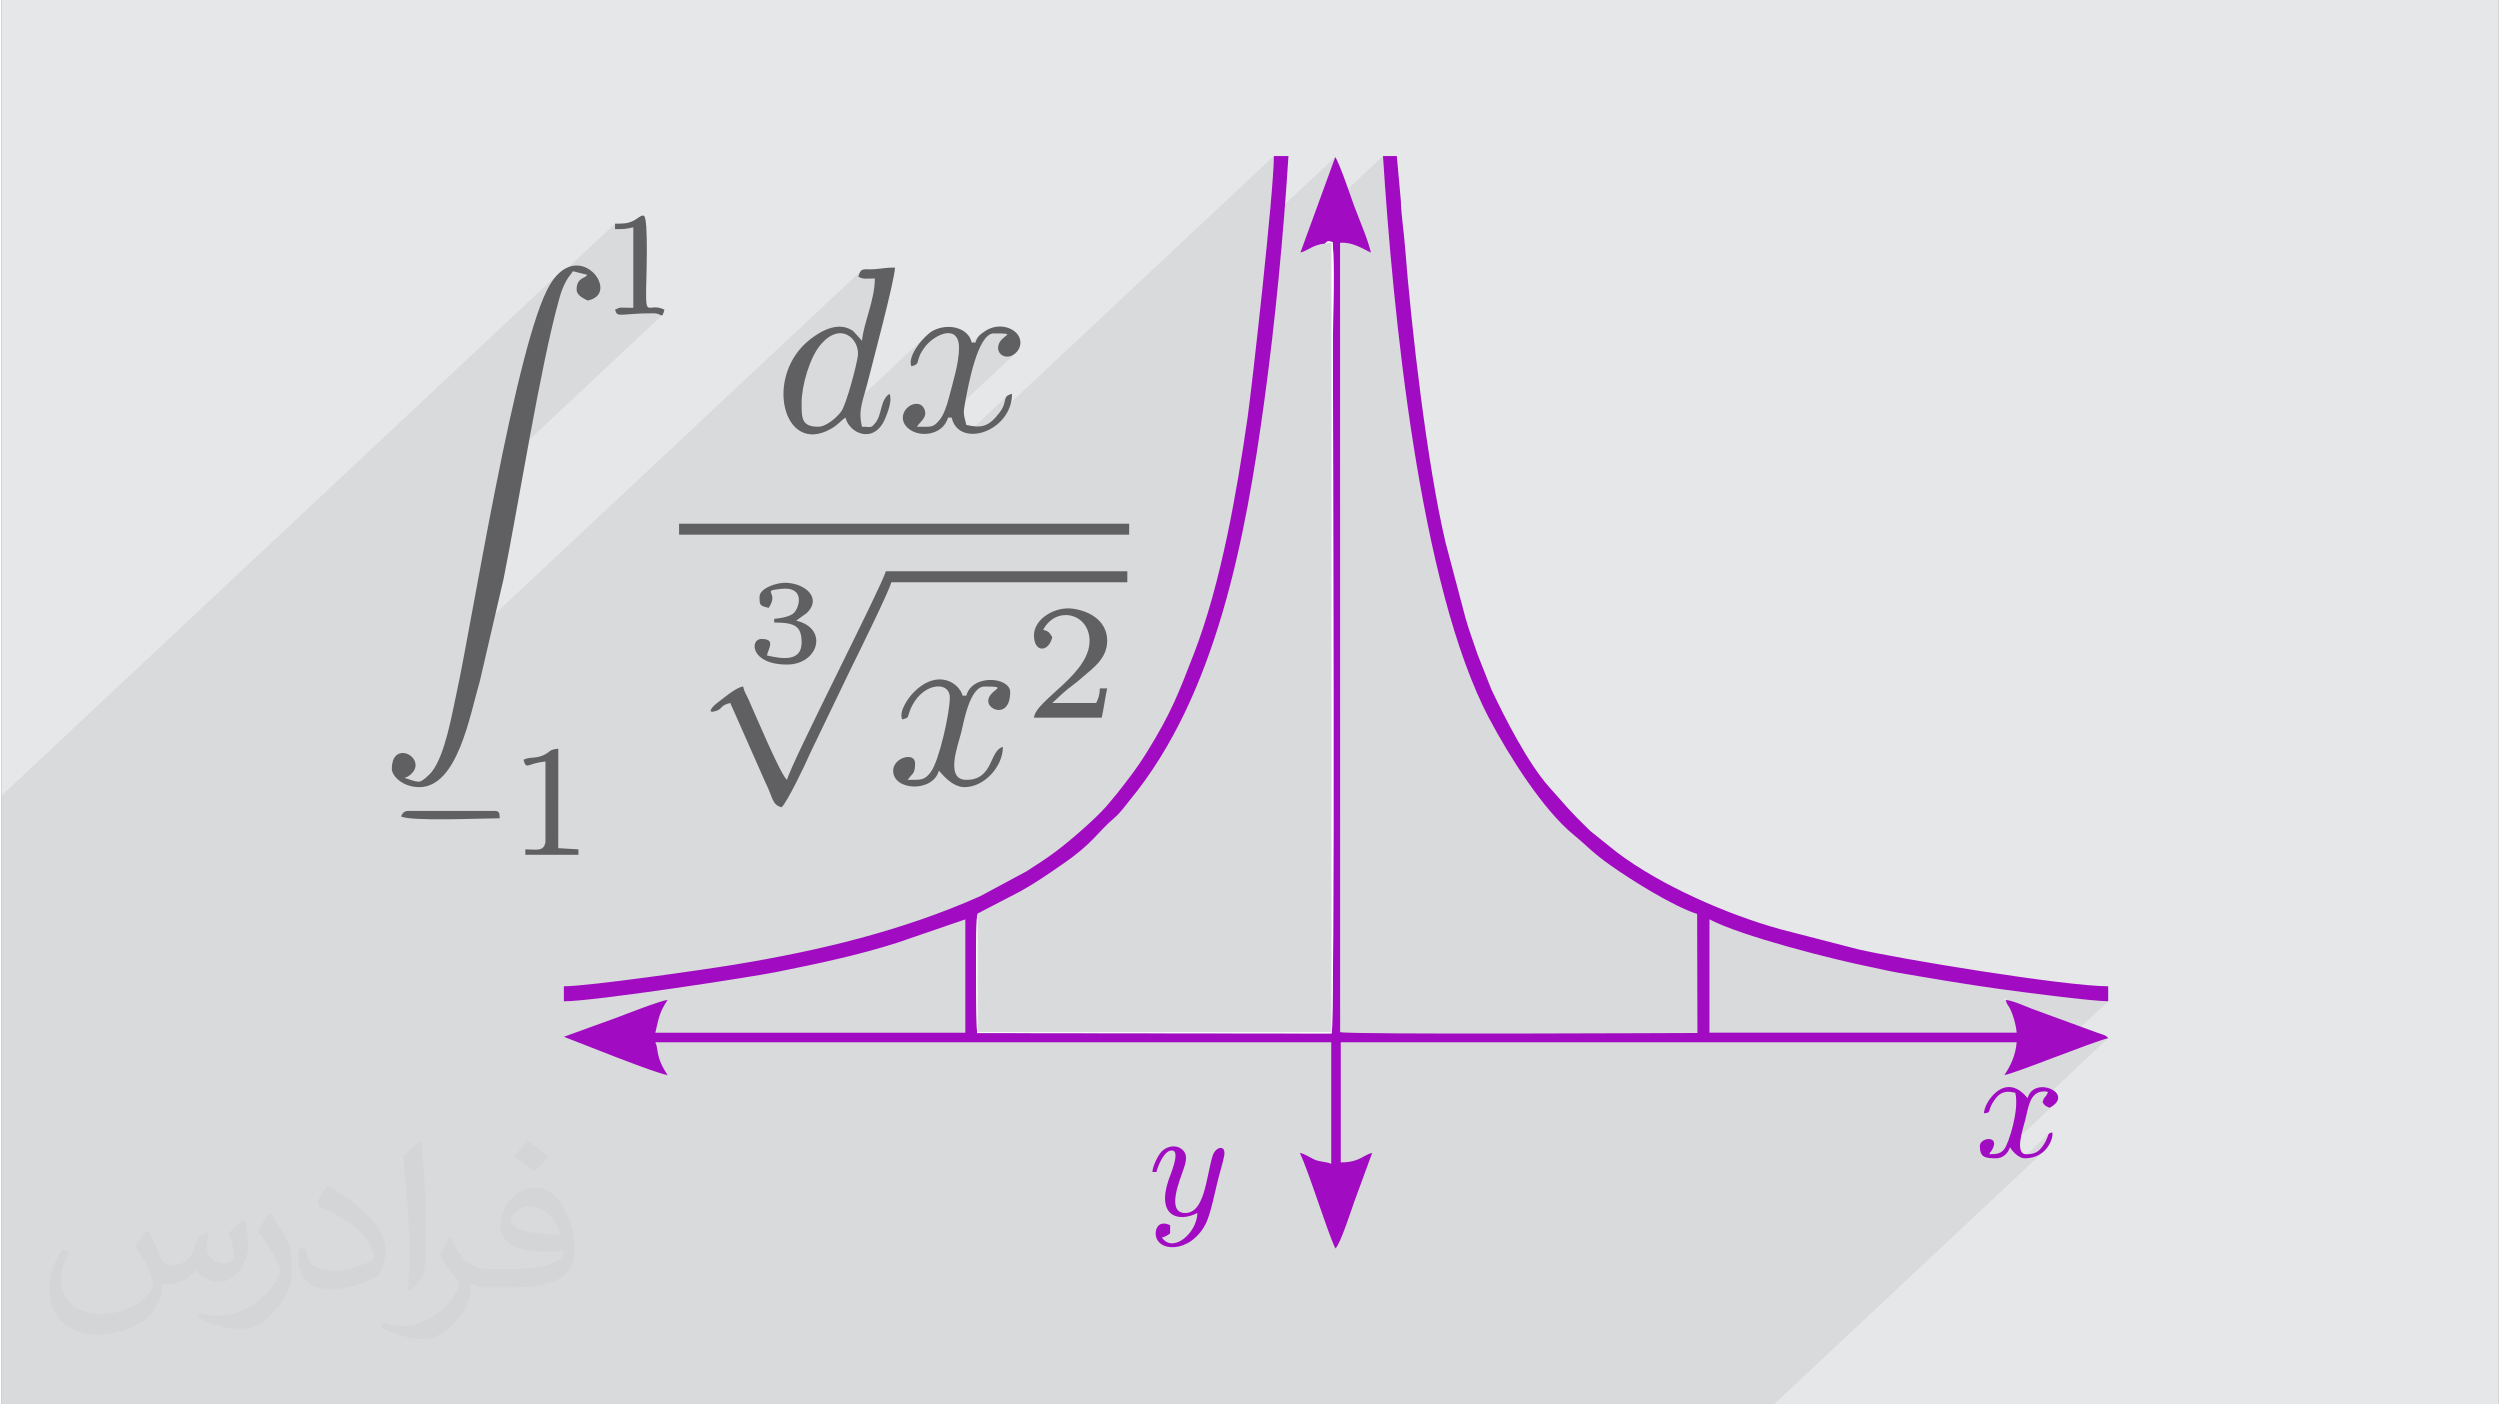
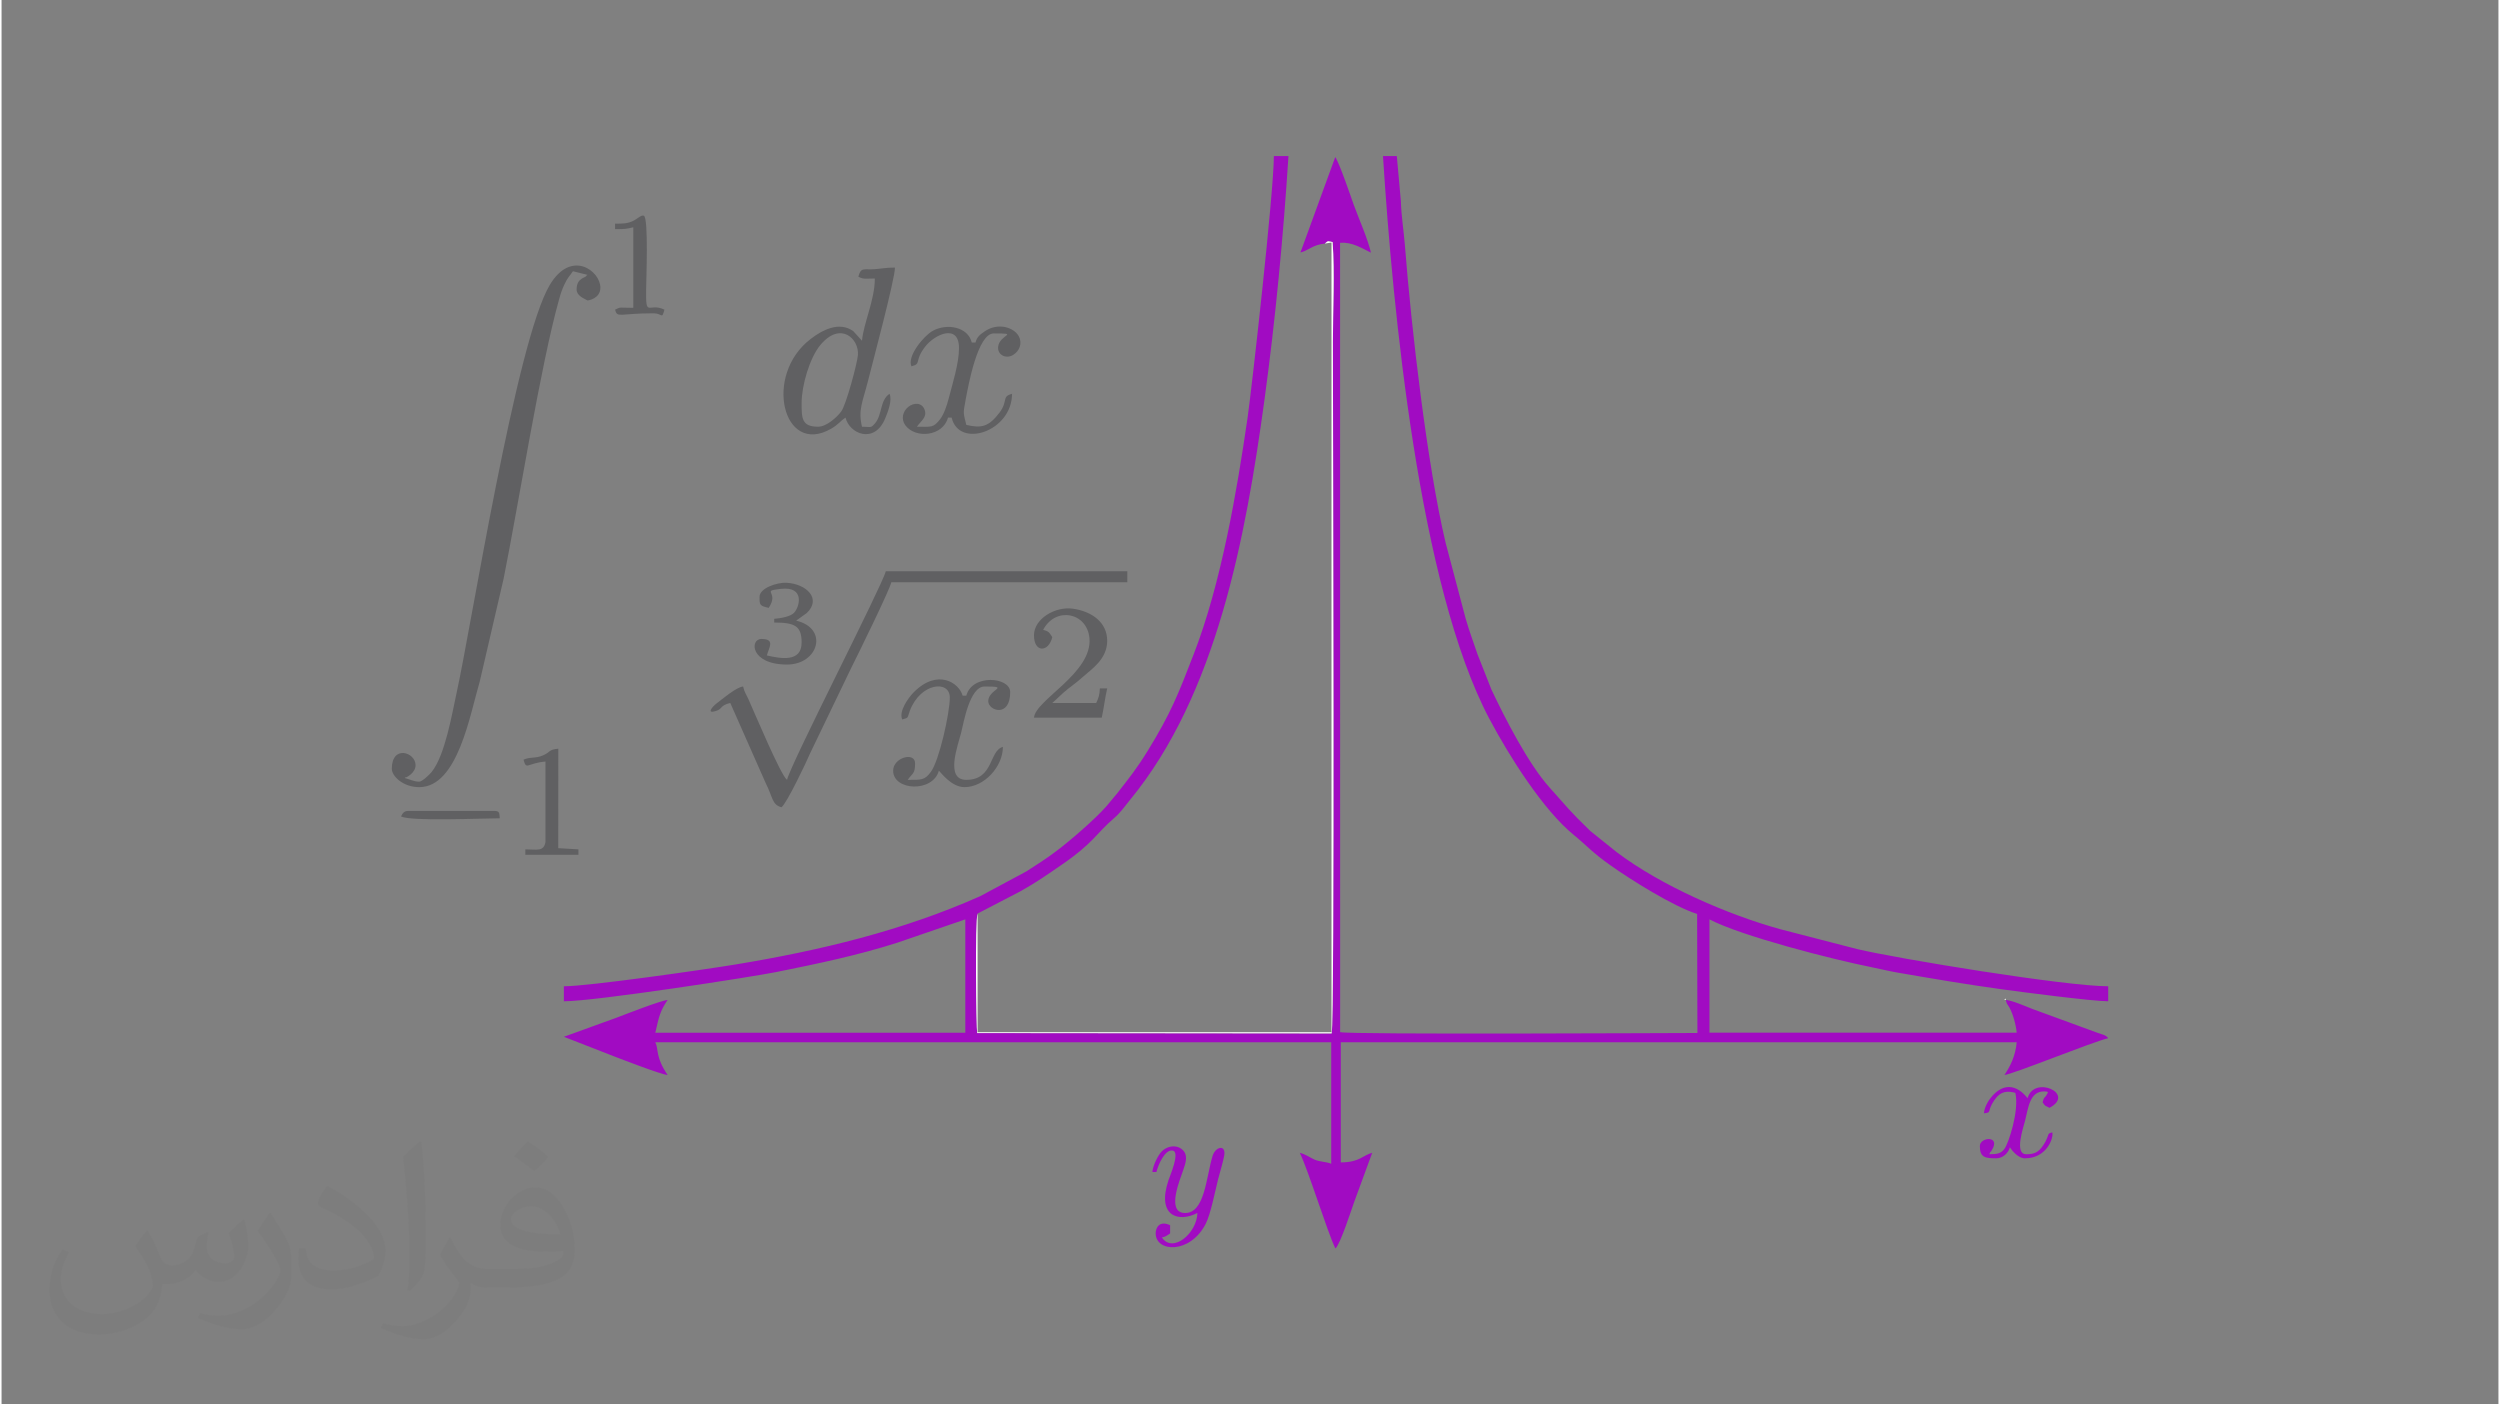
<svg xmlns="http://www.w3.org/2000/svg" xml:space="preserve" width="356px" height="200px" version="1.0" shape-rendering="geometricPrecision" text-rendering="geometricPrecision" image-rendering="optimizeQuality" fill-rule="evenodd" clip-rule="evenodd" viewBox="0 0 35600 20025">
  <rect x="0" y="0" width="35600" height="20025" fill="#808080" stroke="none" />
  <g id="Layer_x0020_1">
    <g id="_2557250402224">
-       <path fill="#E6E7E8" d="M0 0l35600 0 0 20025 -35600 0 0 -20025z" />
-       <path fill="#373435" fill-opacity="0.078" d="M25268 20025l3852 -3611 -71 52 -90 36 -19 2 120 -113 25 -28 25 -34 10 -16 8 -12 7 -11 5 -9 5 -11 5 -11 7 -14 7 -17 8 -20 5 -16 4 -12 4 -9 6 -8 -370 348 -12 -2 -38 -16 -35 -23 -30 -26 -26 -26 -20 -24 -13 -17 -4 -7 -1 -2 -1 -2 -1 -1 -1 -1 -1 -1 -1 -1 -2 -2 -1 -1 -163 153 -23 2 850 -797 -99 78 -21 -11 -16 -7 -12 -5 -8 -5 -8 -7 -9 -9 -10 -14 -14 -20 8 -28 7 -19 5 -10 915 -858 -53 14 -71 23 -87 30 -99 36 -110 40 -116 44 -121 45 -123 47 -121 46 -11 4 912 -855 -51 -1 -68 -5 -83 -7 -94 -9 -105 -10 -112 -13 -117 -13 -120 -14 -120 -15 -119 -15 -115 -14 -109 -14 -100 -14 -89 -11 -77 -11 -60 -8 -94 -13 -93 -14 -94 -13 -93 -14 -92 -15 -93 -14 -92 -15 -93 -15 -92 -15 -92 -16 -92 -15 -91 -15 -92 -16 -91 -16 -91 -15 -91 -16 -42 -8 -44 -8 -45 -10 -45 -10 -46 -10 -45 -10 -44 -9 -44 -9 -113 -23 -128 -29 -141 -32 -151 -36 -160 -40 -165 -42 -169 -45 -170 -47 -169 -48 -166 -50 -159 -49 -151 -50 -140 -50 -127 -49 -112 -47 -94 -46 -175 164 -1 -241 -139 -53 -157 -72 -168 -88 -173 -97 -170 -102 -161 -101 -145 -96 -122 -84 -91 -65 -76 -60 -66 -54 -58 -51 -55 -48 -54 -49 -58 -51 -64 -54 -82 -71 -84 -80 -83 -88 -84 -94 -83 -101 -83 -105 -81 -110 -80 -112 -79 -115 -76 -116 -73 -115 -71 -116 -67 -113 -64 -111 -59 -107 -56 -103 -92 -183 -89 -195 -85 -206 -82 -215 -78 -225 -75 -233 -72 -242 -68 -248 -66 -255 -62 -261 -59 -265 -57 -270 -54 -274 -51 -276 -48 -279 -45 -281 -43 -281 -41 -281 -38 -281 -36 -279 -34 -277 -31 -275 -30 -271 -27 -267 -26 -262 -23 -257 -22 -251 -20 -243 -18 -236 -17 -228 -15 -218 -13 -209 -1026 961 345 -946 -939 880 15 -158 20 -240 16 -208 10 -168 3 -121 -3944 3697 34 -41 37 -58 22 -49 11 -40 8 -34 9 -27 16 -23 -558 523 -50 -7 -112 -76 -67 -136 -52 0 -230 216 -24 7 1215 -1140 -31 23 -39 18 -40 7 -38 -3 -34 -13 -29 -21 -21 -28 -13 -35 -1 -41 18 -59 21 -27 79 -75 11 -15 -19 -9 -60 -4 -113 -1 -82 33 -440 412 11 -61 3 -22 248 -232 9 -28 11 -25 13 -21 16 -19 17 -17 -307 288 2 -14 4 -85 -15 -110 -42 -68 -61 -31 -74 -1 -80 25 -80 44 -73 59 -257 240 5 -28 33 -76 46 -76 55 -72 59 -65 -1449 1359 -14 7 -55 11 264 -247 33 -36 26 -32 30 -57 36 -93 38 -116 38 -129 36 -130 29 -119 21 -97 10 -64 -6 -87 -15 -41 79 -75 14 -96 23 -104 30 -108 32 -113 32 -115 26 -117 19 -118 7 -116 -43 1 -36 1 -31 1 -27 0 -25 -3 -23 -4 -24 -9 -26 -13 14 -44 16 -30 19 -18 -5631 5276 13 -65 33 -182 36 -193 37 -202 38 -209 41 -217 41 -222 43 -226 44 -229 45 -231 45 -233 47 -231 4 -22 2317 -2172 -12 1 -16 -7 -22 -10 -32 -8 -41 -4 -163 3 -124 6 -93 7 -9 1 101 -95 0 -1148 -36 8 -30 7 -26 4 -26 3 -27 2 -31 1 -38 1 -46 0 0 -78 -927 868 116 -151 -7936 7438 0 8681 25268 0z" />
      <g>
        <path fill="#A10BC2" d="M28576 14257c16,69 20,53 50,105 52,92 97,256 105,362l-4380 0 0 -1616c450,238 1758,572 2315,683 114,23 245,55 355,74 485,84 976,168 1476,237 278,39 1314,174 1539,174l0 -214c-611,0 -3006,-394 -3578,-530l-1099 -284c-747,-207 -1695,-618 -2329,-1097l-378 -303c-309,-299 -322,-332 -584,-623 -300,-335 -631,-981 -826,-1394l-198 -502c-58,-172 -119,-335 -170,-512l-285 -1078c-262,-1104 -489,-3054 -581,-4247 -15,-191 -52,-422 -57,-625l-58 -642 -197 0c138,2172 513,6130 1517,8024 283,534 768,1302 1205,1657 183,149 258,246 522,432 289,205 894,585 1235,693l4 1697c-269,0 -4959,25 -5094,-12l-1 -11254c174,-16 322,84 440,140 -41,-187 -176,-492 -246,-685 -28,-78 -209,-611 -263,-677l-496 1360c108,-25 177,-112 347,-127 53,-47 41,-34 112,-22 32,435 4,975 4,1422 0,1082 28,9760 -18,9861l-5054 -5c-13,-40 -32,-1622 6,-1704l612 -318c222,-124 387,-240 580,-373 454,-309 502,-453 753,-669 97,-83 150,-165 227,-259 1234,-1499 1650,-3738 1919,-5713 153,-1120 269,-2330 341,-3468l-208 0c0,510 -313,3298 -375,3732 -153,1055 -377,2360 -765,3363 -225,581 -326,844 -659,1385 -159,258 -259,380 -431,601l-159 191c-161,182 -511,487 -720,643 -142,107 -268,186 -418,283l-659 354c-1106,493 -2292,777 -3501,976 -429,71 -2087,309 -2436,309l0 214c444,0 2700,-350 3029,-417 585,-118 1162,-238 1724,-418l971 -333 0 1616 -4420 0c52,-224 62,-298 175,-467 -98,8 -604,206 -736,256l-743 269 728 284c97,37 658,254 751,261 -179,-267 -123,-360 -175,-467l9637 0 0 1733c-59,-28 -159,-27 -234,-58 -73,-32 -129,-78 -214,-98 131,273 387,1114 507,1363 68,-50 237,-578 269,-665l256 -698c-130,30 -176,136 -448,136l0 -1713 9637 0c-16,193 -91,342 -175,467 121,-10 1253,-472 1480,-525 -37,-50 -91,-53 -156,-78l-926 -339c-96,-37 -281,-120 -378,-128z" />
        <path fill="#A10BC2" d="M17050 17294l0 0zm0 0c-6,291 -352,580 -506,350 60,-14 75,-30 117,-58l0 -117c-153,-73 -207,38 -206,117 1,267 489,299 713,-136 71,-139 132,-456 178,-639 24,-97 64,-221 85,-328 33,-170 -121,-139 -164,-4 -93,300 -110,840 -410,815 -247,-21 -55,-475 -9,-611 36,-103 76,-220 -19,-297 -94,-75 -220,-38 -287,30 -51,51 -126,199 -134,294l58 0c23,-97 121,-330 234,-305 105,24 -39,353 -61,419 -177,525 150,608 411,470z" />
        <path fill="#FEFEFE" d="M13916 13025c-38,82 -19,1664 -6,1704l5054 5c46,-101 18,-8779 18,-9861 0,-447 28,-987 -4,-1422 -71,-12 -59,-25 -112,22l96 -15 0 11259 -5046 0 0 -1692z" />
        <path fill="#A10BC2" d="M28264 15873c120,-10 39,-27 147,-185 98,-143 196,-132 301,-107 59,253 -98,724 -155,799 -49,65 -98,77 -215,77 27,-75 -5,4 30,-50 144,-223 -166,-198 -166,-67 0,162 74,175 233,175 98,0 174,-78 195,-156 3,4 8,5 9,11 1,4 98,145 205,145 323,0 415,-308 390,-370 -68,18 -47,23 -74,83 -23,52 -23,55 -54,101 -66,99 -127,128 -242,128 -175,0 -42,-378 -16,-483 46,-185 67,-413 269,-413 81,0 52,20 35,52 -21,43 -34,16 -55,104 43,63 33,43 98,78 379,-201 -223,-470 -312,-137 -11,-8 -230,-331 -502,-34 -51,56 -113,154 -121,249z" />
        <path fill="#606062" d="M5955 11145c-76,0 -135,-35 -208,-52 5,-4 14,-14 17,-9 3,5 139,-62 139,-174 0,-185 -339,-295 -339,52 0,100 155,261 391,261 551,0 723,-1035 864,-1510l339 -1461c217,-1082 526,-3039 791,-3983 22,-81 42,-141 75,-211 48,-104 71,-114 123,-191 71,17 137,36 208,52 -4,4 -13,3 -15,11 -10,34 -141,27 -141,198 0,86 98,125 156,156 6,1 183,-25 183,-182 0,-241 -415,-550 -720,-42 -481,801 -1123,4887 -1330,5818 -65,294 -162,888 -357,1130 -27,34 -134,137 -176,137z" />
        <path fill="#606062" d="M11199 11119c-91,-66 -466,-964 -549,-1147 -31,-70 -58,-99 -77,-184 -98,9 -295,178 -384,246 -54,42 -145,148 -3,103 99,-31 53,-79 204,-114l504 1140c105,207 89,310 226,347 75,-55 356,-645 407,-767l585 -1215c109,-218 545,-1105 574,-1226l3365 0 0 -157 -3444 0c-44,192 -1354,2742 -1408,2974z" />
        <path fill="#606062" d="M11642 6084c-236,0 -235,-123 -235,-339 0,-248 115,-644 268,-827 287,-342 552,-89 535,143 -9,115 -167,709 -238,805 -59,80 -208,218 -330,218zm574 -2139c73,41 111,26 235,26 0,307 -162,639 -183,887l-124 -136c-204,-148 -451,-10 -607,110 -678,516 -397,1676 290,1281 108,-62 120,-101 206,-159 54,230 409,383 564,16 43,-102 105,-267 63,-355 -139,93 -101,298 -206,420 -64,75 -54,49 -186,49 -58,-241 10,-353 84,-647 63,-251 386,-1457 386,-1622 -140,0 -185,16 -290,23 -156,11 -195,-33 -232,107z" />
-         <path fill="#606062" d="M9660 7623l6417 0 0 -156 -6417 0 0 156z" />
        <path fill="#606062" d="M12842 10258c98,-26 70,-23 109,-126 153,-401 569,-438 569,-187 0,223 -152,901 -270,1060 -89,122 -137,114 -330,114 65,-96 105,-79 105,-235 0,-170 -313,-84 -313,104 0,289 568,314 652,0 21,16 175,235 365,235 282,0 548,-292 548,-574 -199,53 -129,470 -522,470 -308,0 -118,-492 -73,-673 35,-140 121,-658 334,-658 382,0 52,37 52,209 0,137 313,242 313,-130 0,-214 -541,-264 -626,52l-52 0c-49,-182 -357,-393 -699,-47 -78,80 -215,272 -162,386z" />
        <path fill="#606062" d="M12973 5223c150,-40 35,-68 192,-276 138,-182 486,-339 486,16 0,218 -94,512 -146,715 -26,102 -69,228 -121,296 -101,130 -124,110 -333,110 54,-81 149,-132 110,-241 -39,-110 -159,-103 -234,-41 -79,64 -105,175 -41,262 145,195 537,158 608,-110l52 0c105,448 861,199 861,-339 -153,41 -52,98 -177,266 -156,207 -261,227 -475,177 -40,-171 -49,-151 -11,-350 39,-207 172,-954 402,-954 380,0 82,14 63,190 -13,115 112,180 215,116 89,-55 135,-165 78,-268 -65,-119 -289,-202 -487,-66 -64,44 -108,77 -129,158l-53 0c-51,-220 -349,-281 -558,-166 -121,66 -369,361 -302,505z" />
        <path fill="#606062" d="M14720 9058c0,252 210,245 261,26 -44,-66 -45,-81 -130,-104 179,-339 628,-247 660,120 43,497 -770,878 -791,1132l966 0c30,-132 47,-285 78,-417l-105 0c-2,95 -21,144 -52,208l-626 0c76,-66 134,-130 220,-198 86,-67 151,-115 230,-186 115,-102 333,-244 333,-503 0,-261 -215,-417 -485,-457 -256,-38 -559,143 -559,379z" />
        <path fill="#606062" d="M10807 8510c0,119 3,127 131,157 158,-236 -124,-238 173,-271 351,-40 266,264 186,343 -52,53 -191,77 -281,84l0 53c299,0 391,52 391,286 0,284 -297,229 -495,183 25,-106 127,-235 -78,-235 -168,0 -162,365 365,365 449,0 599,-516 130,-626l152 -109c214,-205 -6,-415 -287,-431 -132,-8 -387,74 -387,201z" />
        <path fill="#606062" d="M7442 10832c42,156 51,48 313,26l0 1147c-24,142 -126,105 -287,105l0 78 757 0 0 -78 -288 -17 1 -1418c-141,12 -108,47 -218,95 -110,48 -187,18 -278,62z" />
        <path fill="#606062" d="M8747 3189l0 78c138,0 154,-1 260,-26l0 1148c-205,0 -173,-17 -260,26 33,124 59,52 548,52 128,0 117,94 156,-52 -227,-109 -267,130 -261,-287 1,-121 37,-1020 -32,-1052 -37,-17 -96,48 -160,77 -79,36 -144,36 -251,36z" />
        <path fill="#606062" d="M5695 11641c153,73 1142,26 1408,26 -6,-74 1,-105 -78,-105l-1226 0c-65,0 -82,37 -104,79z" />
        <path fill="#FEFEFE" d="M28576 14257l0 -20 -23 16 23 4z" />
      </g>
      <path fill="#373435" fill-opacity="0.031" d="M2082 17547c68,103 112,202 155,312 32,64 49,183 199,183 44,0 107,-14 163,-45 63,-33 111,-83 136,-159l60 -202 146 -72 10 10c-20,76 -25,149 -25,206 0,169 146,233 262,233 68,0 129,-33 129,-95 0,-80 -34,-216 -78,-338 68,-68 136,-136 214,-191l12 6c34,144 53,286 53,381 0,93 -41,196 -75,264 -70,132 -194,237 -344,237 -114,0 -241,-57 -328,-163l-5 0c-82,102 -209,194 -412,194l-63 0c-10,134 -39,229 -83,314 -121,237 -480,404 -818,404 -470,0 -706,-272 -706,-633 0,-223 73,-431 185,-578l92 38c-70,134 -117,261 -117,385 0,338 275,499 592,499 294,0 658,-187 724,-404 -25,-237 -114,-349 -250,-565 41,-72 94,-144 160,-221l12 0zm5421 -1274c99,62 196,136 291,220 -53,75 -119,143 -201,203 -95,-77 -190,-143 -287,-213 66,-74 131,-146 197,-210zm51 926c-160,0 -291,105 -291,183 0,167 320,219 703,217 -48,-196 -216,-400 -412,-400zm-359 895c208,0 390,-6 529,-41 155,-40 286,-118 286,-172 0,-14 0,-31 -5,-45 -87,8 -187,8 -274,8 -282,0 -498,-64 -583,-222 -21,-44 -36,-93 -36,-149 0,-153 66,-303 182,-406 97,-85 204,-138 313,-138 197,0 354,158 464,408 60,136 101,293 101,491 0,132 -36,243 -118,326 -153,148 -435,204 -867,204l-196 0 0 0 -51 0c-107,0 -184,-19 -245,-66l-10 0c3,25 5,49 5,72 0,97 -32,221 -97,320 -192,286 -400,410 -580,410 -182,0 -405,-70 -606,-161l36 -70c65,27 155,45 279,45 325,0 752,-313 805,-618 -12,-25 -34,-58 -65,-93 -95,-113 -155,-208 -211,-307 48,-95 92,-171 133,-240l17 -2c139,283 265,446 546,446l44 0 0 0 204 0zm-1408 299c24,-130 26,-276 26,-413l0 -202c0,-377 -48,-926 -87,-1283 68,-74 163,-160 238,-218l22 6c51,450 63,971 63,1452 0,126 -5,249 -17,340 -7,114 -73,200 -214,332l-31 -14zm-1449 -596c7,177 94,317 398,317 189,0 349,-49 526,-134 32,-14 49,-33 49,-49 0,-111 -85,-258 -228,-392 -139,-126 -323,-237 -495,-311 -59,-25 -78,-52 -78,-77 0,-51 68,-158 124,-235l19 -2c197,103 417,256 580,427 148,157 240,316 240,489 0,128 -39,249 -102,361 -216,109 -446,192 -674,192 -277,0 -466,-130 -466,-436 0,-33 0,-84 12,-150l95 0zm-501 -503l172 278c63,103 122,215 122,392l0 227c0,183 -117,379 -306,573 -148,132 -279,188 -400,188 -180,0 -386,-56 -624,-159l27 -70c75,20 162,37 269,37 342,-2 692,-252 852,-557 19,-35 26,-68 26,-91 0,-35 -19,-74 -34,-109 -87,-165 -184,-315 -291,-454 56,-88 112,-173 173,-257l14 2z" />
    </g>
  </g>
</svg>